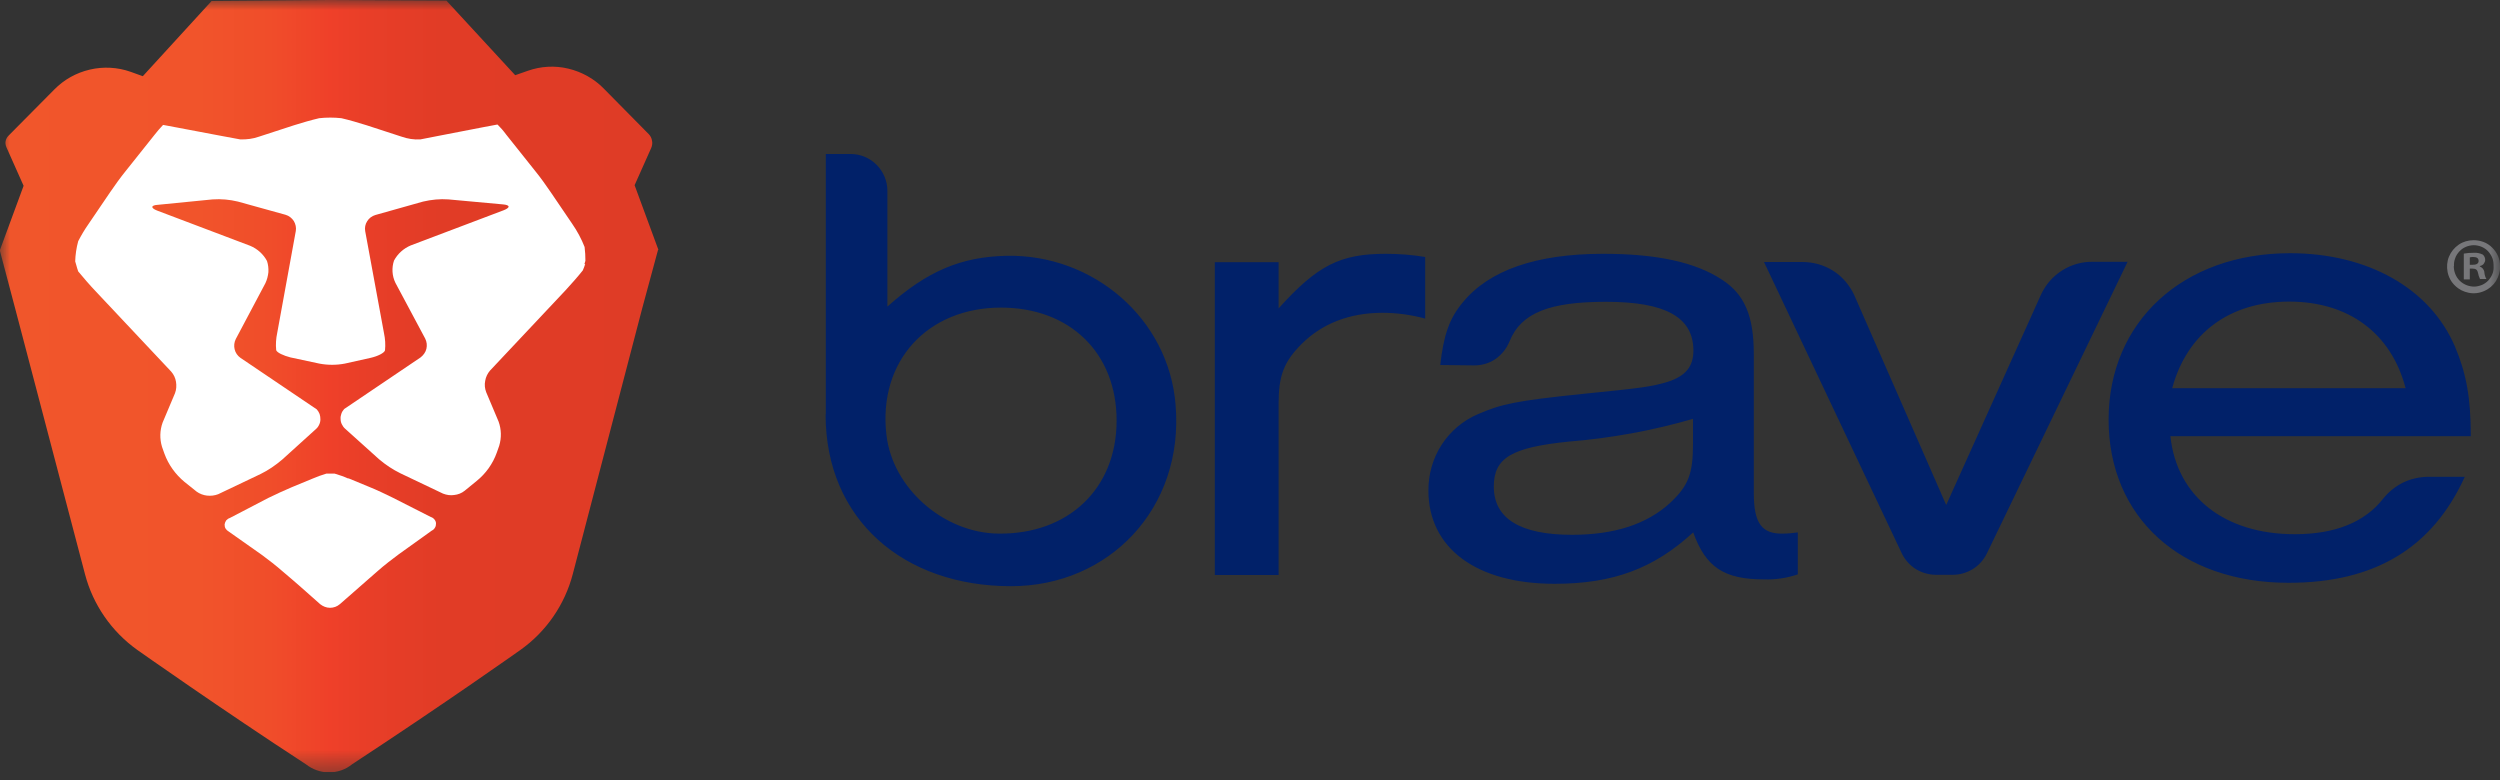
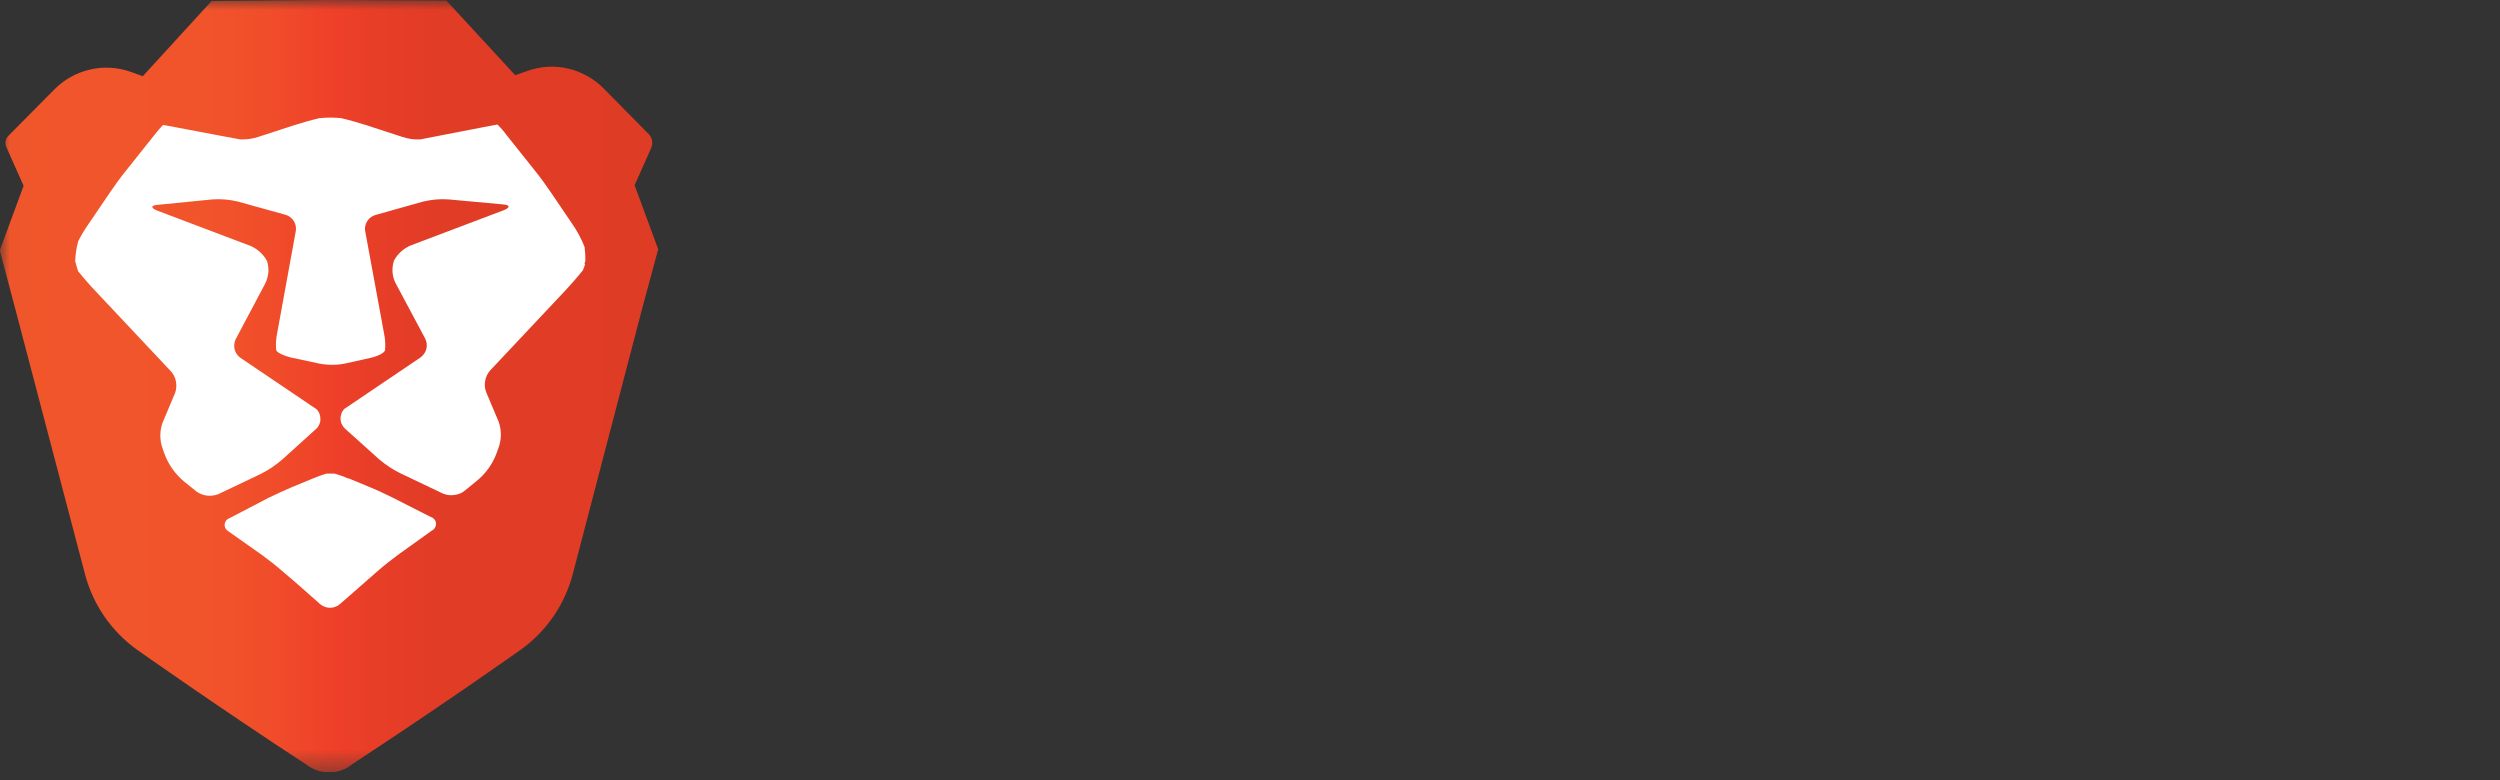
<svg xmlns="http://www.w3.org/2000/svg" width="125" height="39" viewBox="0 0 125 39" fill="none">
  <rect x="0" y="0" width="125" height="39" fill="#333333" stroke="none" />
  <g clip-path="url(#clip0_61197_6043)">
    <mask id="mask0_61197_6043" style="mask-type:luminance" maskUnits="userSpaceOnUse" x="0" y="0" width="126" height="39">
      <path d="M125.01 0H0.01V38.61H125.01V0Z" fill="white" />
    </mask>
    <g mask="url(#mask0_61197_6043)">
-       <path d="M41.29 20.71V7.7H42.53C43.02 7.7 43.48 7.89 43.83 8.24C44.17 8.58 44.37 9.05 44.37 9.54V15.33C46.36 13.55 48.06 12.84 50.32 12.79C54.65 12.7 58.44 15.92 58.78 20.25C59.21 25.42 55.45 29.31 50.55 29.31C45.18 29.31 41.28 25.98 41.28 20.73L41.29 20.71ZM44.32 21.73C44.62 24.42 47.19 26.64 49.9 26.68C53.42 26.73 55.83 24.43 55.83 21.03C55.83 17.63 53.48 15.38 50.05 15.38C46.38 15.38 43.9 18.05 44.32 21.73ZM63.93 13.1V15.42C65.87 13.26 67.02 12.69 69.29 12.69C69.95 12.69 70.61 12.74 71.26 12.85V15.93C70.56 15.74 69.84 15.64 69.12 15.64C67.48 15.64 66.1 16.18 65.08 17.2C64.19 18.09 63.93 18.79 63.93 20.18V28.75H60.74V13.11H63.93V13.1ZM72.01 18.27C72.18 16.75 72.47 15.92 73.13 15.13C74.45 13.51 76.81 12.69 80.16 12.69C82.82 12.69 84.76 13.1 86.11 13.99C87.23 14.72 87.69 15.8 87.69 17.7V24.65C87.69 26.17 88.09 26.71 89.17 26.68C89.41 26.68 89.65 26.65 89.89 26.62V28.72C89.35 28.9 88.78 28.99 88.21 28.97C86.21 28.97 85.29 28.37 84.66 26.62C82.69 28.43 80.65 29.19 77.73 29.19C73.82 29.19 71.42 27.41 71.42 24.52C71.42 23.71 71.64 22.92 72.08 22.24C72.52 21.56 73.15 21.03 73.89 20.71C75.07 20.2 75.78 20.04 79.18 19.69C82.07 19.4 82.56 19.34 83.39 19.09C84.28 18.8 84.67 18.33 84.67 17.53C84.67 15.85 83.26 15.09 80.3 15.09C77.5 15.09 76.06 15.63 75.48 17.06C75.34 17.41 75.1 17.72 74.79 17.94C74.48 18.16 74.1 18.27 73.72 18.27L72.01 18.25V18.27ZM84.66 20.94C82.63 21.53 80.54 21.91 78.44 22.08C75.58 22.37 74.69 22.89 74.69 24.33C74.69 25.92 76 26.74 78.6 26.74C80.74 26.74 82.35 26.2 83.5 25.15C84.42 24.29 84.65 23.69 84.65 22.2V20.93L84.66 20.94ZM97.61 28.74H96.8C96.45 28.74 96.1 28.64 95.8 28.46C95.5 28.27 95.26 28.01 95.1 27.69L88.2 13.1H90.12C90.67 13.1 91.2 13.25 91.66 13.54C92.12 13.83 92.48 14.26 92.71 14.75L97.31 25.25L102.06 14.71C102.29 14.22 102.65 13.81 103.11 13.52C103.57 13.23 104.1 13.08 104.64 13.09H106.38L99.33 27.7C99.17 28.01 98.93 28.28 98.63 28.46C98.33 28.64 97.99 28.74 97.63 28.74H97.61ZM108.52 21.82C108.85 24.84 111.23 26.71 114.74 26.71C116.74 26.71 118.23 26.12 119.16 24.93C119.43 24.59 119.77 24.32 120.15 24.13C120.54 23.94 120.96 23.85 121.39 23.84H123.24C121.62 27.4 118.74 29.14 114.43 29.14C109.04 29.14 105.43 25.87 105.43 20.98C105.43 16.09 109.14 12.66 114.5 12.66C118.38 12.66 121.5 14.41 122.75 17.33C123.31 18.66 123.54 19.87 123.54 21.81H108.51L108.52 21.82ZM120.28 19.41C119.56 16.65 117.42 15.08 114.46 15.08C111.5 15.08 109.36 16.64 108.61 19.41H120.28Z" fill="#012169" />
      <path d="M32.92 12.49L31.73 9.26L32.56 7.4C32.61 7.28 32.63 7.15 32.6 7.03C32.58 6.9 32.52 6.79 32.43 6.7L30.18 4.42C29.7 3.93 29.08 3.59 28.41 3.43C27.74 3.27 27.04 3.31 26.39 3.54L25.76 3.76L22.32 0.03L16.49 0H16.45L10.58 0.05L7.14 3.81L6.53 3.59C5.88 3.36 5.17 3.32 4.49 3.48C3.81 3.64 3.2 3.98 2.71 4.48L0.42 6.79C0.35 6.86 0.3 6.96 0.28 7.06C0.26 7.16 0.28 7.26 0.32 7.36L1.18 9.29L-0.01 12.52L0.76 15.43L4.25 28.71C4.65 30.24 5.58 31.58 6.87 32.5C6.87 32.5 11.11 35.49 15.29 38.21C15.62 38.47 16.03 38.62 16.45 38.62C16.87 38.62 17.28 38.48 17.61 38.21C22.31 35.13 26.03 32.49 26.03 32.49C27.32 31.57 28.24 30.23 28.64 28.7L32.11 15.42L32.9 12.5L32.92 12.49Z" fill="url(#paint0_linear_61197_6043)" />
      <path d="M17.42 23.93C17.2 23.83 16.97 23.75 16.73 23.68H16.32C16.09 23.75 15.86 23.83 15.63 23.93L14.59 24.36C14.26 24.5 13.73 24.74 13.41 24.9L11.49 25.9C11.42 25.92 11.36 25.97 11.31 26.02C11.27 26.08 11.24 26.15 11.23 26.22C11.23 26.29 11.24 26.37 11.28 26.43C11.32 26.49 11.37 26.54 11.44 26.58L13.1 27.75C13.39 27.96 13.85 28.32 14.12 28.56L14.59 28.96C14.86 29.19 15.3 29.58 15.57 29.82L16.01 30.21C16.15 30.32 16.32 30.39 16.5 30.39C16.68 30.39 16.85 30.33 16.99 30.21L17.46 29.8L18.44 28.94L18.91 28.53C19.18 28.29 19.64 27.93 19.93 27.72L21.59 26.53C21.66 26.5 21.71 26.45 21.75 26.38C21.79 26.32 21.8 26.24 21.8 26.17C21.8 26.1 21.77 26.03 21.72 25.97C21.67 25.91 21.61 25.87 21.54 25.85L19.63 24.88C19.31 24.72 18.78 24.47 18.45 24.34L17.41 23.91L17.42 23.93Z" fill="white" />
      <path d="M29.22 13.21L29.27 13.04C29.27 12.81 29.26 12.58 29.23 12.35C29.07 11.94 28.86 11.55 28.61 11.19L27.53 9.6C27.33 9.3 26.99 8.83 26.76 8.55L25.31 6.73C25.18 6.55 25.03 6.38 24.88 6.23H24.85C24.85 6.23 24.56 6.28 24.21 6.35L21.99 6.78L21.02 6.97C20.7 6.99 20.38 6.94 20.07 6.83L18.32 6.26C17.98 6.15 17.42 5.99 17.07 5.91C16.7 5.87 16.33 5.87 15.96 5.91C15.61 5.99 15.05 6.15 14.71 6.26L12.96 6.83C12.66 6.94 12.33 6.98 12.01 6.97L11.04 6.79L8.82 6.37C8.47 6.3 8.18 6.25 8.18 6.25H8.15C8 6.41 7.85 6.58 7.72 6.75L6.27 8.57C6.05 8.84 5.7 9.32 5.5 9.62L4.42 11.21C4.23 11.48 4.06 11.77 3.91 12.06C3.82 12.39 3.77 12.73 3.76 13.07L3.81 13.24C3.84 13.35 3.87 13.46 3.91 13.57C4.13 13.84 4.52 14.29 4.77 14.55L8.56 18.58C8.69 18.73 8.77 18.9 8.8 19.09C8.83 19.28 8.82 19.48 8.75 19.66L8.13 21.13C7.99 21.52 7.98 21.94 8.1 22.34L8.22 22.68C8.42 23.23 8.77 23.72 9.23 24.1L9.83 24.58C9.98 24.69 10.17 24.76 10.35 24.78C10.54 24.8 10.73 24.78 10.91 24.71L13.03 23.7C13.42 23.51 13.78 23.26 14.11 22.98L15.8 21.45C15.87 21.39 15.92 21.32 15.96 21.23C16 21.15 16.02 21.06 16.02 20.97C16.02 20.88 16.01 20.79 15.98 20.7C15.95 20.62 15.9 20.54 15.84 20.47L12.02 17.89C11.88 17.79 11.77 17.64 11.73 17.46C11.69 17.29 11.71 17.11 11.79 16.95L13.27 14.16C13.35 13.99 13.4 13.8 13.42 13.61C13.43 13.42 13.41 13.23 13.35 13.05C13.17 12.71 12.87 12.44 12.51 12.29L7.86 10.53C7.52 10.4 7.54 10.26 7.9 10.24L10.63 9.97C11.06 9.94 11.49 9.98 11.9 10.08L14.28 10.74C14.45 10.79 14.59 10.9 14.69 11.05C14.78 11.2 14.82 11.38 14.79 11.55L13.86 16.65C13.8 16.93 13.78 17.22 13.81 17.51C13.85 17.63 14.17 17.78 14.52 17.87L15.97 18.18C16.39 18.26 16.82 18.26 17.24 18.18L18.54 17.89C18.89 17.81 19.21 17.65 19.25 17.52C19.28 17.23 19.26 16.94 19.2 16.66L18.26 11.56C18.23 11.39 18.26 11.21 18.36 11.06C18.45 10.91 18.6 10.8 18.77 10.75L21.15 10.08C21.57 9.98 22 9.94 22.42 9.97L25.15 10.22C25.51 10.25 25.52 10.38 25.19 10.51L20.54 12.27C20.18 12.42 19.88 12.69 19.7 13.03C19.58 13.39 19.6 13.79 19.77 14.14L21.26 16.93C21.34 17.09 21.36 17.27 21.32 17.44C21.28 17.61 21.17 17.76 21.03 17.87L17.21 20.45C17.15 20.52 17.1 20.59 17.07 20.68C17.04 20.76 17.02 20.86 17.03 20.95C17.03 21.04 17.05 21.13 17.09 21.21C17.13 21.29 17.18 21.37 17.25 21.43L18.95 22.96C19.28 23.24 19.64 23.48 20.03 23.67L22.15 24.68C22.33 24.75 22.52 24.78 22.71 24.75C22.9 24.73 23.08 24.66 23.23 24.54L23.83 24.05C24.29 23.68 24.64 23.19 24.84 22.63L24.96 22.29C25.08 21.89 25.07 21.47 24.93 21.08L24.31 19.61C24.24 19.43 24.22 19.23 24.26 19.04C24.29 18.85 24.38 18.67 24.5 18.53L28.29 14.5C28.54 14.23 28.92 13.8 29.14 13.52C29.19 13.42 29.22 13.31 29.26 13.2L29.22 13.21Z" fill="white" />
-       <path d="M125.01 13.3C125.01 13.56 124.94 13.82 124.8 14.05C124.66 14.27 124.45 14.45 124.21 14.55C123.97 14.66 123.7 14.69 123.44 14.64C123.18 14.59 122.94 14.47 122.75 14.28C122.56 14.1 122.43 13.86 122.38 13.6C122.33 13.34 122.35 13.07 122.45 12.83C122.55 12.59 122.72 12.38 122.94 12.23C123.16 12.08 123.42 12.01 123.68 12.01C123.85 12.01 124.02 12.04 124.18 12.1C124.34 12.16 124.49 12.26 124.61 12.38C124.73 12.5 124.83 12.64 124.9 12.8C124.97 12.96 125 13.13 125 13.3H125.01ZM122.69 13.3C122.69 13.43 122.71 13.57 122.76 13.69C122.81 13.82 122.88 13.93 122.98 14.03C123.08 14.13 123.19 14.2 123.31 14.25C123.43 14.3 123.57 14.33 123.7 14.33C123.83 14.33 123.96 14.3 124.09 14.25C124.21 14.2 124.32 14.12 124.41 14.03C124.5 13.93 124.57 13.82 124.62 13.7C124.67 13.58 124.69 13.44 124.68 13.31C124.68 13.17 124.67 13.04 124.62 12.91C124.57 12.78 124.5 12.67 124.41 12.57C124.32 12.47 124.2 12.39 124.08 12.34C123.96 12.29 123.82 12.26 123.69 12.26C123.56 12.26 123.42 12.29 123.3 12.34C123.18 12.39 123.06 12.47 122.97 12.57C122.88 12.67 122.8 12.78 122.76 12.91C122.71 13.04 122.69 13.17 122.7 13.31L122.69 13.3ZM123.49 13.97H123.19V12.68C123.35 12.65 123.52 12.64 123.69 12.64C123.85 12.63 124 12.66 124.14 12.73C124.18 12.76 124.21 12.81 124.23 12.85C124.25 12.9 124.26 12.95 124.26 13C124.26 13.07 124.22 13.14 124.18 13.2C124.13 13.25 124.07 13.29 123.99 13.3V13.32C124.05 13.35 124.11 13.39 124.15 13.44C124.19 13.5 124.22 13.56 124.22 13.63C124.23 13.74 124.26 13.85 124.32 13.95H124C123.95 13.85 123.92 13.75 123.9 13.64C123.87 13.5 123.8 13.43 123.63 13.43H123.49V13.97ZM123.49 13.24H123.63C123.8 13.24 123.93 13.19 123.93 13.05C123.93 12.91 123.84 12.85 123.66 12.85C123.6 12.85 123.55 12.85 123.49 12.87V13.24Z" fill="#77777A" />
    </g>
  </g>
  <defs>
    <linearGradient id="paint0_linear_61197_6043" x1="-0" y1="19.3" x2="32.92" y2="19.3" gradientUnits="userSpaceOnUse">
      <stop stop-color="#F1562B" />
      <stop offset="0.3" stop-color="#F1542B" />
      <stop offset="0.41" stop-color="#F04D2A" />
      <stop offset="0.49" stop-color="#EF4229" />
      <stop offset="0.5" stop-color="#EF4029" />
      <stop offset="0.56" stop-color="#E83E28" />
      <stop offset="0.67" stop-color="#E13C26" />
      <stop offset="1" stop-color="#DF3C26" />
    </linearGradient>
    <clipPath id="clip0_61197_6043">
      <rect width="125.01" height="38.61" fill="white" />
    </clipPath>
  </defs>
</svg>